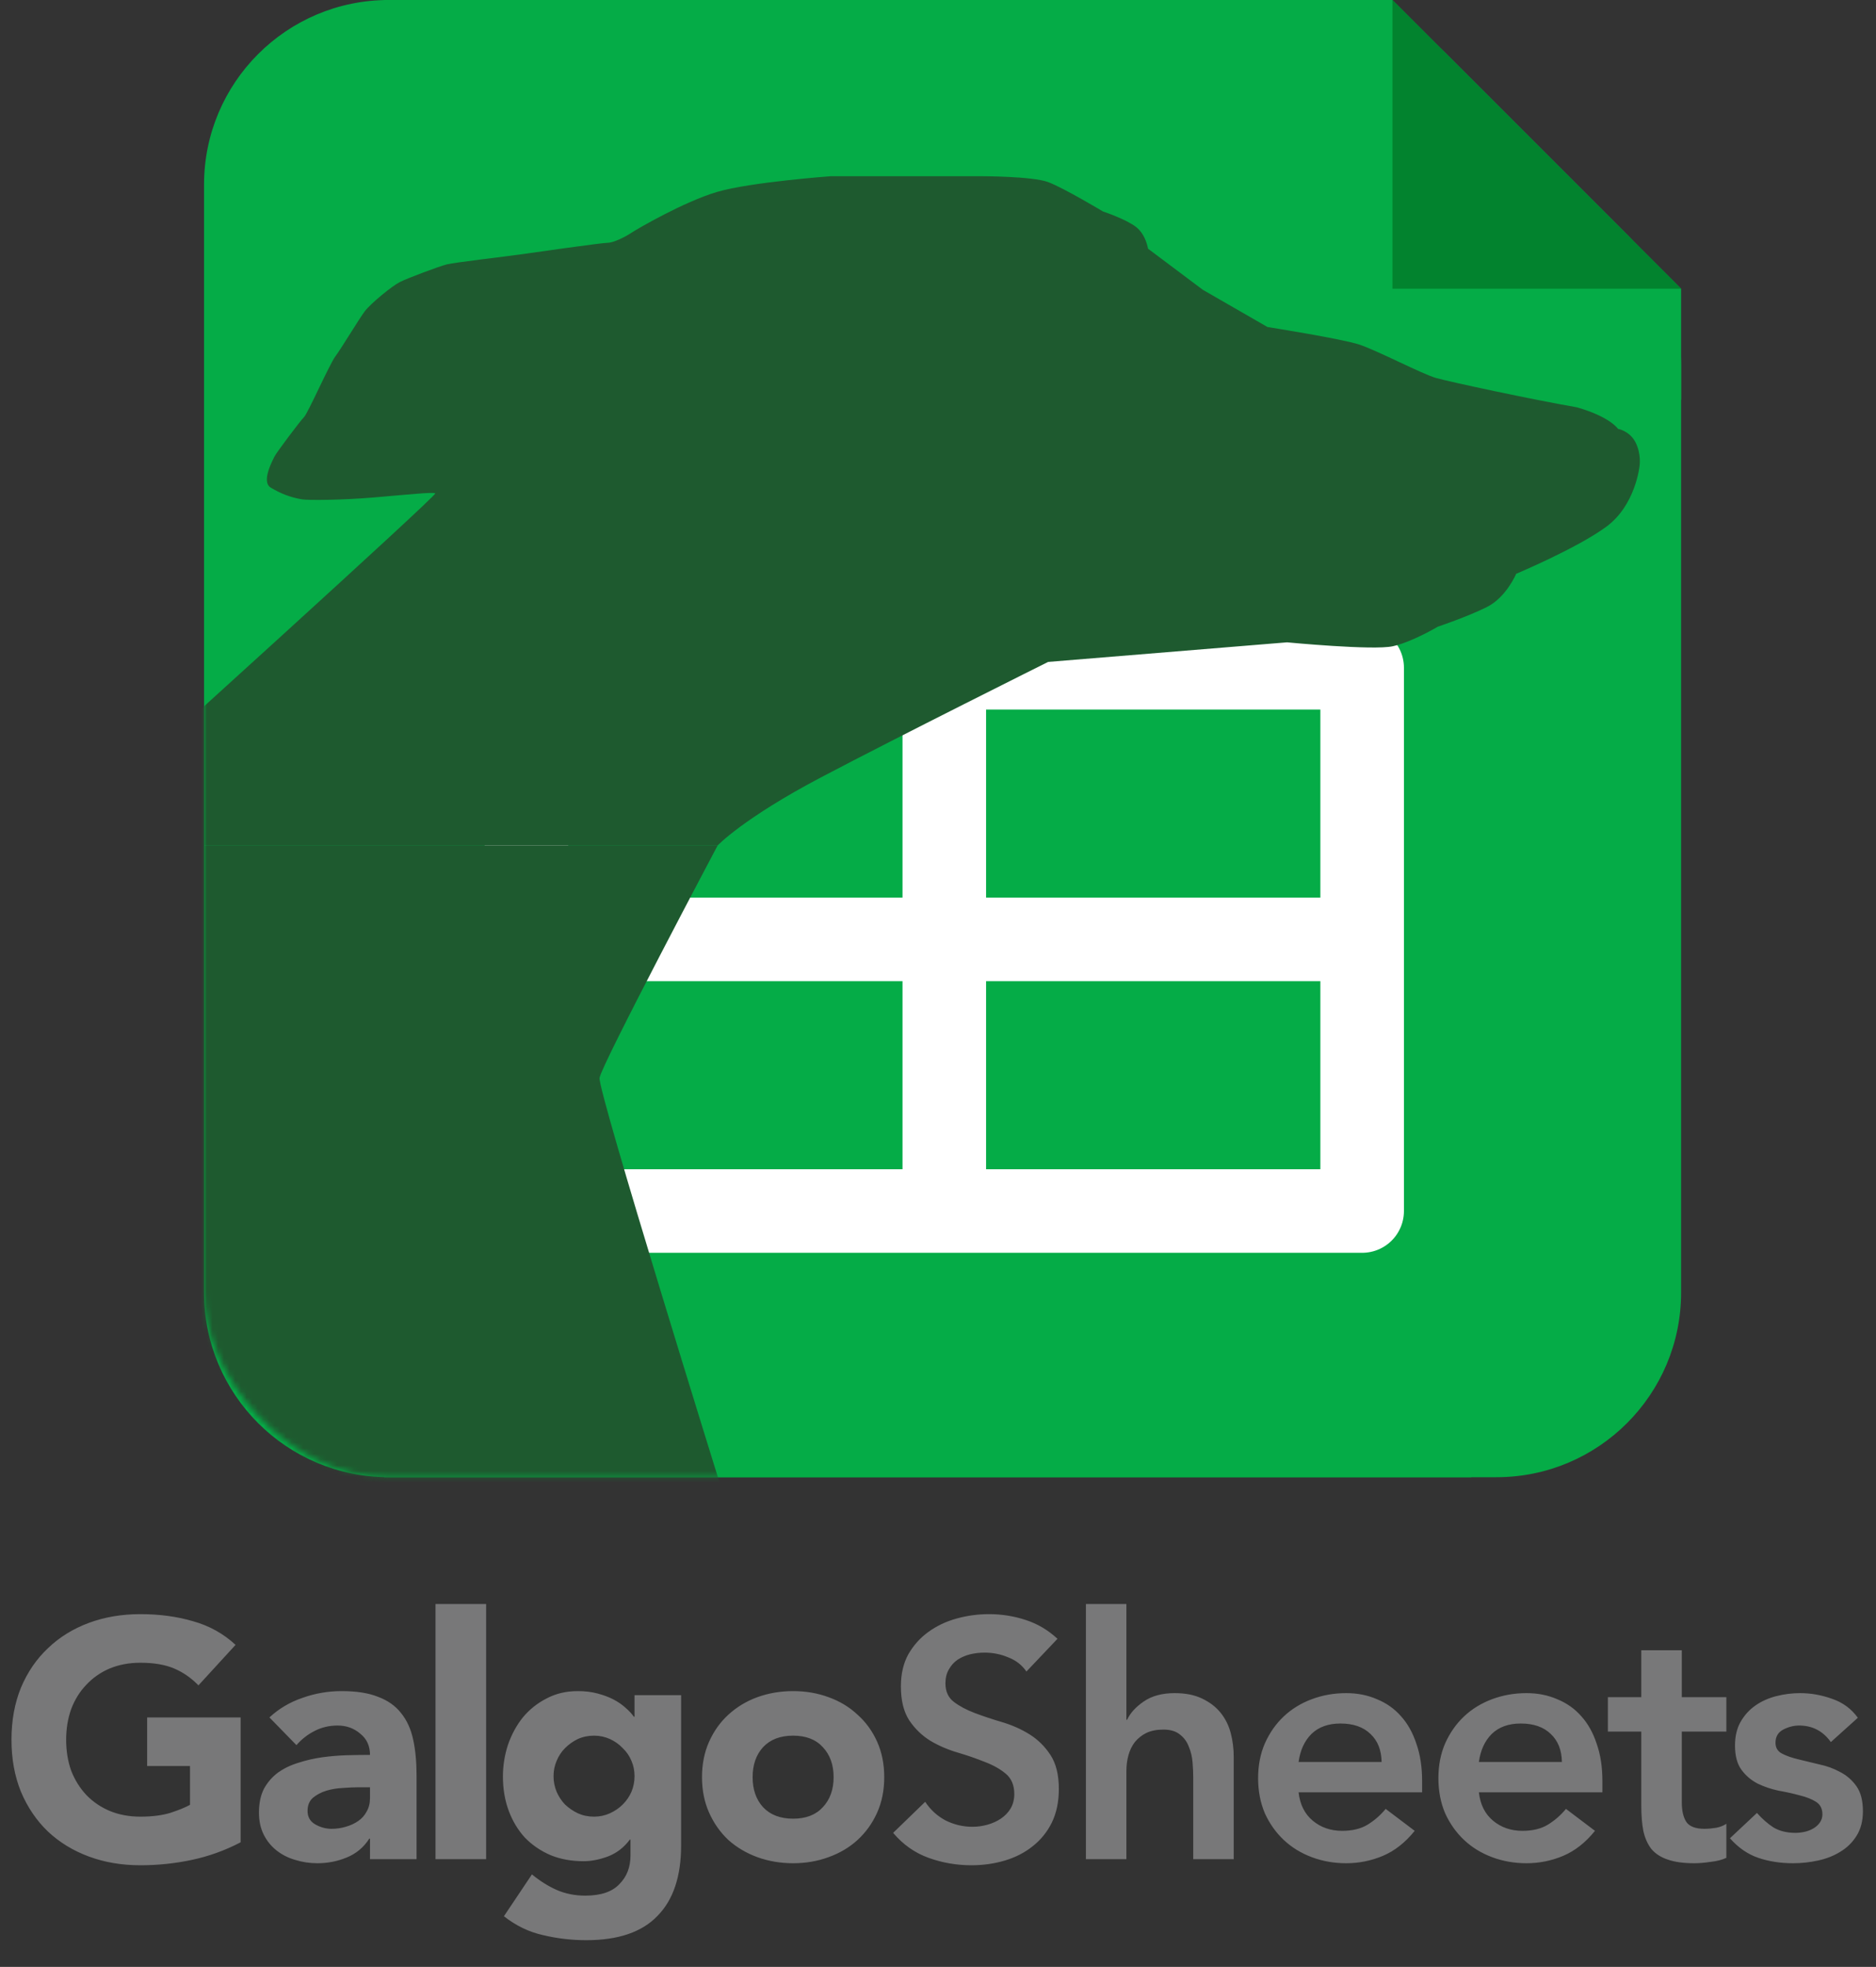
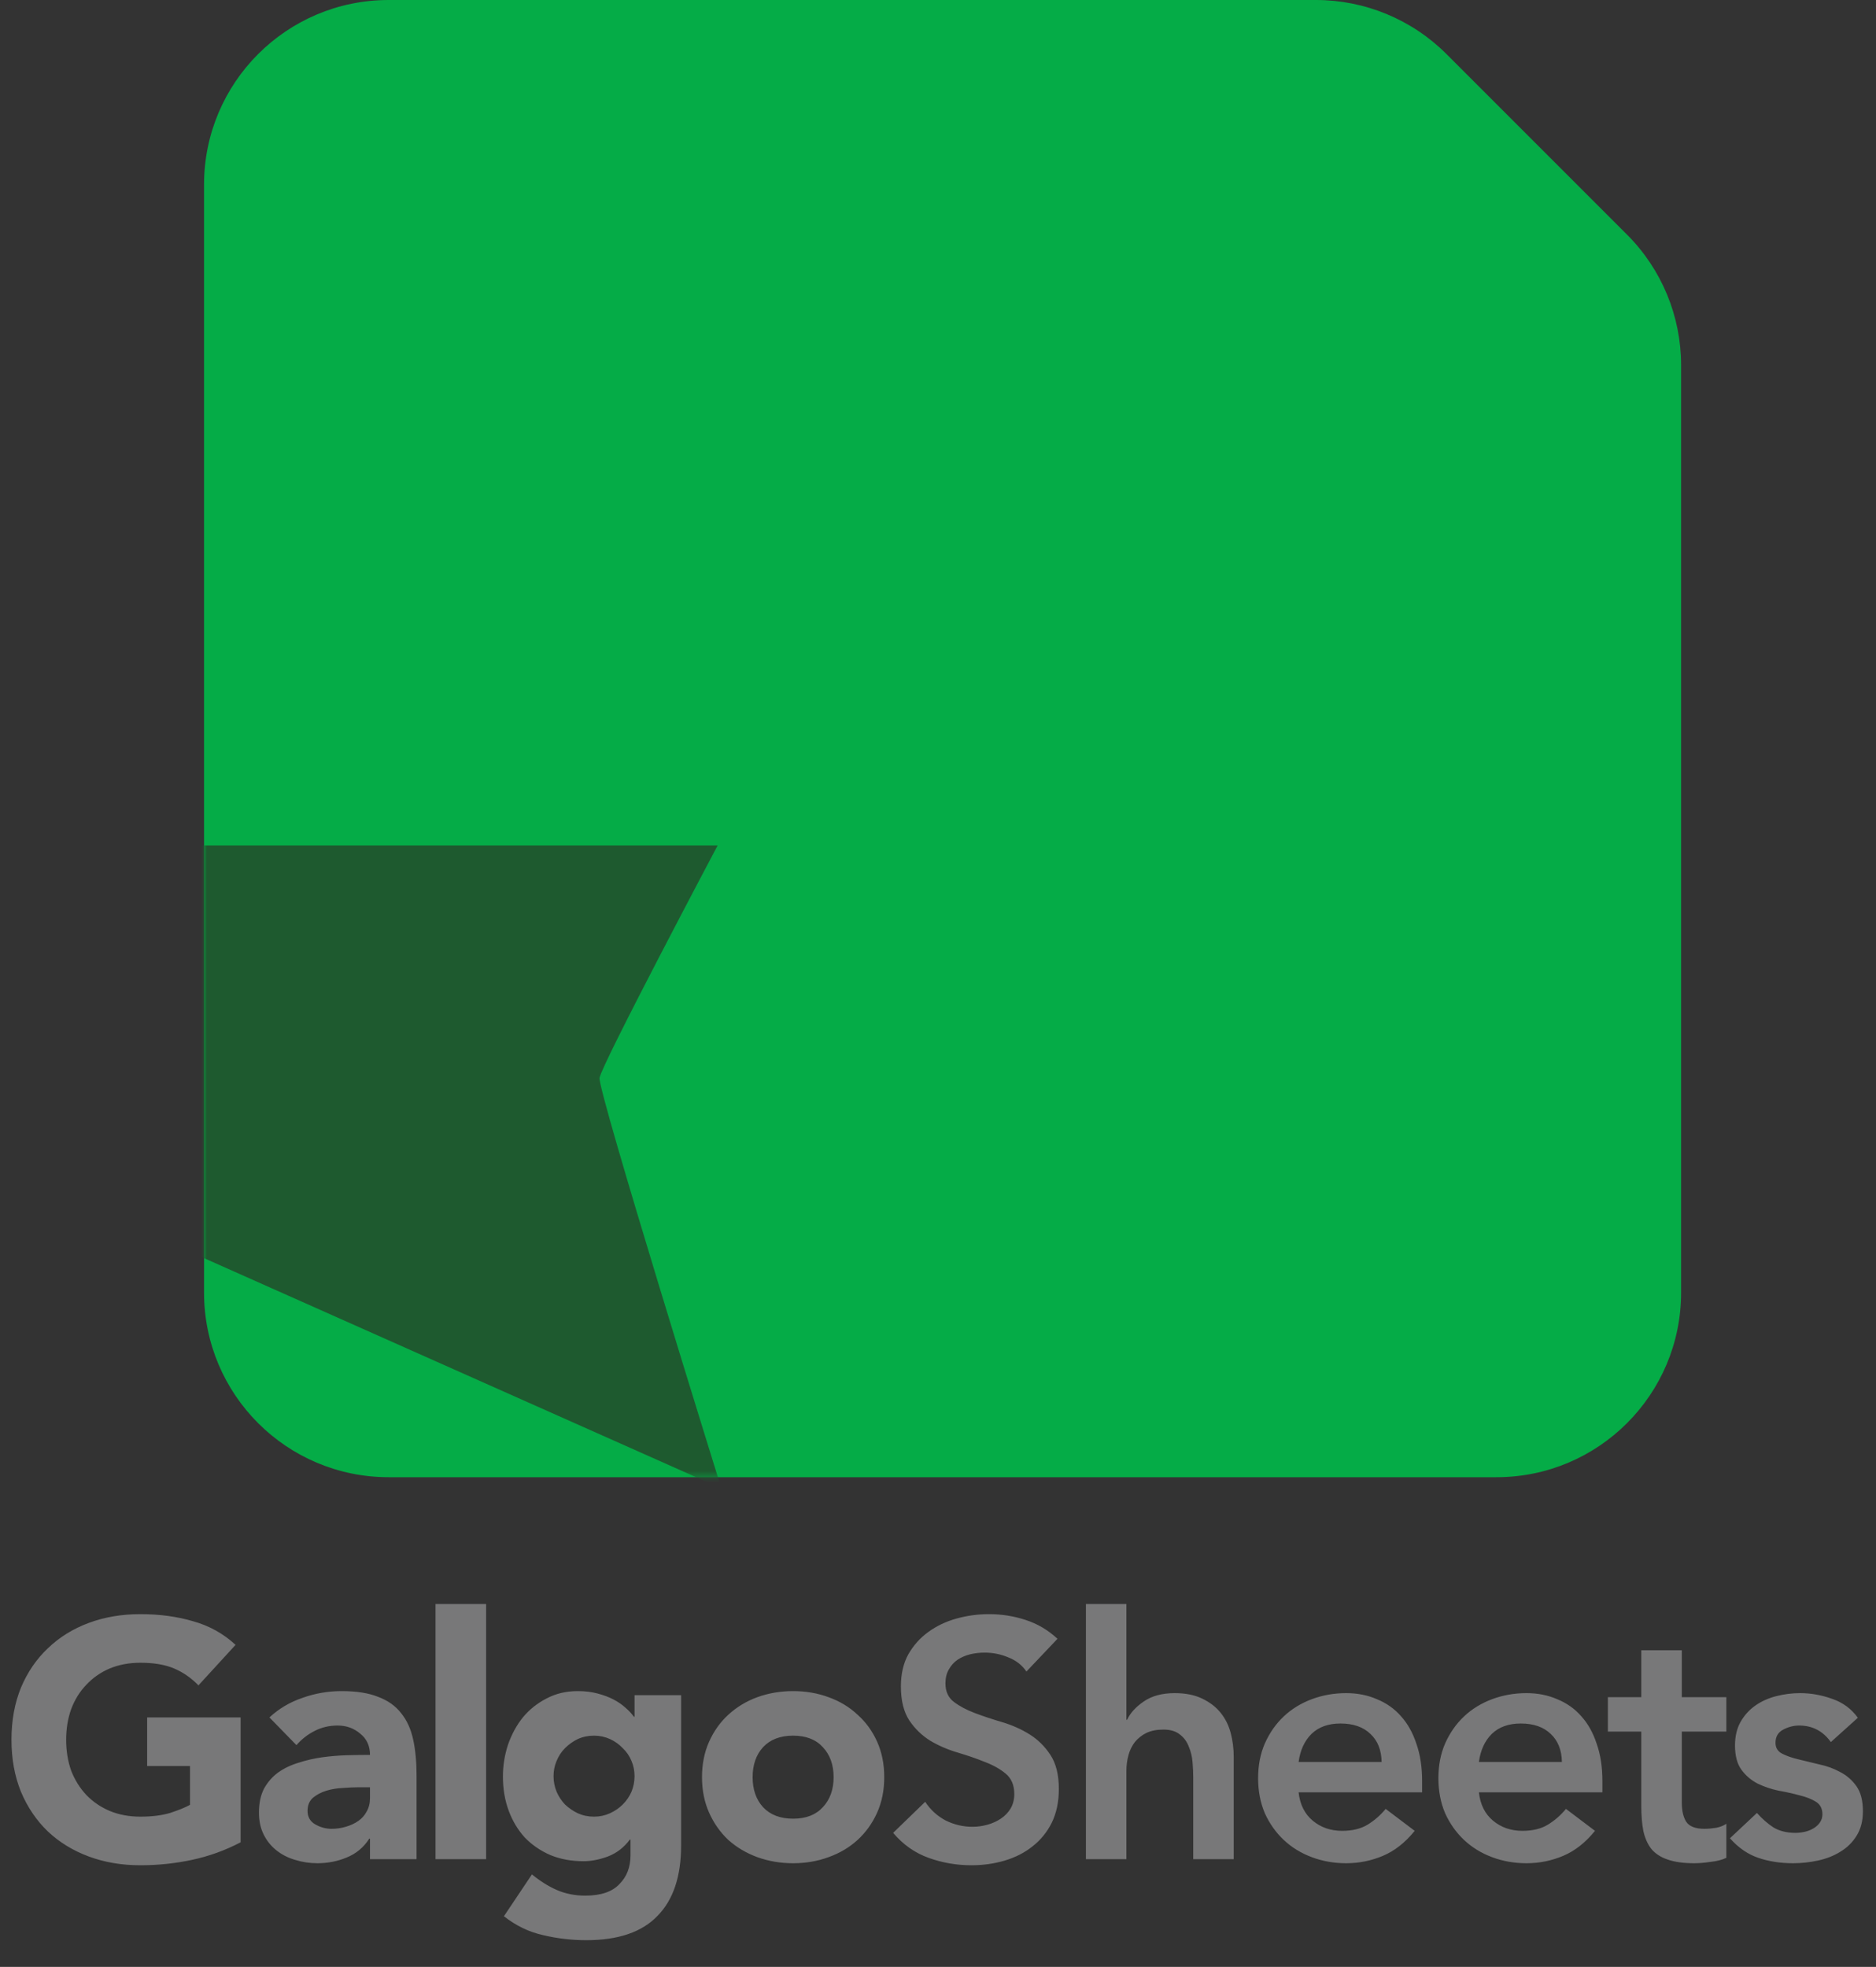
<svg xmlns="http://www.w3.org/2000/svg" width="331" height="347" viewBox="0 0 331 347" fill="none">
  <rect x="0" y="0" width="331" height="347" fill="#333333" stroke="none" />
  <path d="M42.456 325.023C39.717 326.452 36.859 327.484 33.882 328.119C30.904 328.754 27.867 329.072 24.771 329.072C21.476 329.072 18.439 328.556 15.661 327.524C12.882 326.492 10.48 325.023 8.456 323.117C6.431 321.172 4.843 318.83 3.692 316.091C2.58 313.352 2.025 310.295 2.025 306.921C2.025 303.547 2.58 300.49 3.692 297.751C4.843 295.012 6.431 292.689 8.456 290.784C10.48 288.839 12.882 287.35 15.661 286.318C18.439 285.286 21.476 284.77 24.771 284.77C28.145 284.77 31.242 285.187 34.06 286.02C36.918 286.814 39.419 288.204 41.563 290.188L35.013 297.334C33.743 296.024 32.313 295.031 30.726 294.357C29.138 293.682 27.153 293.344 24.771 293.344C22.786 293.344 20.98 293.682 19.352 294.357C17.765 295.031 16.395 295.984 15.244 297.215C14.092 298.406 13.199 299.835 12.564 301.502C11.969 303.169 11.671 304.976 11.671 306.921C11.671 308.906 11.969 310.732 12.564 312.399C13.199 314.027 14.092 315.456 15.244 316.686C16.395 317.877 17.765 318.81 19.352 319.485C20.98 320.16 22.786 320.497 24.771 320.497C26.796 320.497 28.542 320.279 30.011 319.842C31.48 319.366 32.651 318.889 33.524 318.413V311.565H25.962V302.991H42.456V325.023ZM65.281 324.368H65.162C64.17 325.916 62.84 327.027 61.173 327.702C59.545 328.377 57.818 328.715 55.992 328.715C54.642 328.715 53.332 328.516 52.062 328.119C50.831 327.762 49.74 327.206 48.787 326.452C47.834 325.698 47.08 324.765 46.524 323.653C45.969 322.542 45.691 321.251 45.691 319.783C45.691 318.115 45.988 316.706 46.584 315.555C47.219 314.404 48.053 313.451 49.085 312.697C50.157 311.942 51.367 311.367 52.717 310.97C54.067 310.533 55.456 310.216 56.885 310.017C58.354 309.819 59.803 309.7 61.232 309.66C62.701 309.62 64.051 309.6 65.281 309.6C65.281 308.012 64.706 306.762 63.554 305.849C62.443 304.896 61.113 304.42 59.565 304.42C58.096 304.42 56.746 304.737 55.516 305.373C54.325 305.968 53.253 306.802 52.3 307.874L47.537 302.991C49.204 301.443 51.149 300.291 53.372 299.537C55.595 298.743 57.898 298.346 60.279 298.346C62.899 298.346 65.043 298.684 66.71 299.358C68.417 299.994 69.767 300.946 70.759 302.217C71.792 303.487 72.506 305.055 72.903 306.921C73.3 308.747 73.499 310.871 73.499 313.292V328H65.281V324.368ZM63.078 315.317C62.403 315.317 61.55 315.356 60.518 315.436C59.525 315.476 58.553 315.634 57.6 315.912C56.687 316.19 55.893 316.607 55.218 317.163C54.583 317.718 54.265 318.493 54.265 319.485C54.265 320.557 54.722 321.351 55.635 321.867C56.548 322.383 57.501 322.641 58.493 322.641C59.366 322.641 60.2 322.522 60.994 322.284C61.828 322.045 62.562 321.708 63.197 321.271C63.832 320.835 64.329 320.279 64.686 319.604C65.083 318.929 65.281 318.135 65.281 317.222V315.317H63.078ZM76.84 282.983H85.772V328H76.84V282.983ZM120.175 325.559C120.175 331.037 118.786 335.185 116.007 338.004C113.268 340.862 109.08 342.291 103.443 342.291C100.862 342.291 98.322 341.993 95.821 341.398C93.32 340.842 91.017 339.731 88.913 338.063L93.856 330.68C95.245 331.831 96.694 332.744 98.203 333.419C99.751 334.094 101.438 334.431 103.264 334.431C106.003 334.431 108.008 333.756 109.278 332.406C110.588 331.096 111.243 329.409 111.243 327.345V324.546H111.124C110.092 325.936 108.802 326.928 107.254 327.524C105.745 328.079 104.316 328.357 102.966 328.357C100.823 328.357 98.877 328 97.131 327.285C95.384 326.531 93.876 325.499 92.605 324.189C91.375 322.839 90.422 321.251 89.747 319.425C89.072 317.599 88.735 315.595 88.735 313.411C88.735 311.506 89.032 309.64 89.628 307.814C90.263 305.988 91.136 304.38 92.248 302.991C93.399 301.601 94.789 300.49 96.416 299.656C98.044 298.783 99.89 298.346 101.954 298.346C103.224 298.346 104.376 298.485 105.408 298.763C106.479 299.041 107.432 299.398 108.266 299.835C109.099 300.272 109.814 300.768 110.409 301.323C111.005 301.84 111.481 302.356 111.839 302.872H111.958V299.061H120.175V325.559ZM97.667 313.352C97.667 314.304 97.845 315.218 98.203 316.091C98.56 316.924 99.056 317.679 99.691 318.354C100.366 318.989 101.12 319.505 101.954 319.902C102.827 320.299 103.78 320.497 104.812 320.497C105.805 320.497 106.737 320.299 107.611 319.902C108.484 319.505 109.238 318.989 109.874 318.354C110.548 317.679 111.064 316.924 111.422 316.091C111.779 315.218 111.958 314.304 111.958 313.352C111.958 312.399 111.779 311.506 111.422 310.672C111.064 309.799 110.548 309.045 109.874 308.409C109.238 307.735 108.484 307.199 107.611 306.802C106.737 306.405 105.805 306.206 104.812 306.206C103.78 306.206 102.827 306.405 101.954 306.802C101.12 307.199 100.366 307.735 99.691 308.409C99.056 309.045 98.56 309.799 98.203 310.672C97.845 311.506 97.667 312.399 97.667 313.352ZM123.86 313.53C123.86 311.228 124.277 309.144 125.11 307.278C125.944 305.412 127.075 303.824 128.504 302.514C129.973 301.165 131.68 300.133 133.625 299.418C135.61 298.703 137.714 298.346 139.937 298.346C142.16 298.346 144.244 298.703 146.189 299.418C148.174 300.133 149.881 301.165 151.31 302.514C152.779 303.824 153.93 305.412 154.764 307.278C155.598 309.144 156.015 311.228 156.015 313.53C156.015 315.833 155.598 317.917 154.764 319.783C153.93 321.648 152.779 323.256 151.31 324.606C149.881 325.916 148.174 326.928 146.189 327.643C144.244 328.357 142.16 328.715 139.937 328.715C137.714 328.715 135.61 328.357 133.625 327.643C131.68 326.928 129.973 325.916 128.504 324.606C127.075 323.256 125.944 321.648 125.11 319.783C124.277 317.917 123.86 315.833 123.86 313.53ZM132.792 313.53C132.792 315.714 133.407 317.48 134.638 318.83C135.908 320.18 137.674 320.855 139.937 320.855C142.2 320.855 143.947 320.18 145.177 318.83C146.448 317.48 147.083 315.714 147.083 313.53C147.083 311.347 146.448 309.581 145.177 308.231C143.947 306.881 142.2 306.206 139.937 306.206C137.674 306.206 135.908 306.881 134.638 308.231C133.407 309.581 132.792 311.347 132.792 313.53ZM181.104 294.893C180.31 293.741 179.238 292.908 177.889 292.392C176.579 291.836 175.189 291.558 173.721 291.558C172.847 291.558 171.994 291.657 171.16 291.856C170.366 292.054 169.632 292.372 168.957 292.808C168.322 293.245 167.806 293.821 167.409 294.535C167.012 295.21 166.813 296.024 166.813 296.977C166.813 298.406 167.309 299.497 168.302 300.252C169.294 301.006 170.525 301.661 171.994 302.217C173.463 302.772 175.07 303.308 176.817 303.824C178.564 304.34 180.171 305.055 181.64 305.968C183.109 306.881 184.34 308.092 185.332 309.6C186.324 311.109 186.821 313.114 186.821 315.614C186.821 317.877 186.404 319.862 185.57 321.569C184.737 323.236 183.605 324.626 182.176 325.737C180.787 326.849 179.159 327.682 177.293 328.238C175.428 328.794 173.463 329.072 171.398 329.072C168.778 329.072 166.257 328.635 163.836 327.762C161.414 326.888 159.33 325.42 157.584 323.355L163.241 317.877C164.154 319.267 165.344 320.358 166.813 321.152C168.322 321.906 169.91 322.284 171.577 322.284C172.45 322.284 173.324 322.165 174.197 321.926C175.07 321.688 175.864 321.331 176.579 320.855C177.293 320.378 177.869 319.783 178.306 319.068C178.742 318.314 178.961 317.46 178.961 316.508C178.961 314.959 178.464 313.769 177.472 312.935C176.48 312.101 175.249 311.407 173.78 310.851C172.311 310.255 170.704 309.7 168.957 309.184C167.21 308.667 165.602 307.973 164.134 307.099C162.665 306.186 161.434 304.995 160.442 303.527C159.449 302.018 158.953 300.013 158.953 297.513C158.953 295.329 159.39 293.444 160.263 291.856C161.176 290.268 162.347 288.958 163.776 287.926C165.245 286.854 166.913 286.06 168.778 285.544C170.644 285.028 172.55 284.77 174.495 284.77C176.718 284.77 178.861 285.107 180.926 285.782C183.03 286.457 184.915 287.568 186.582 289.117L181.104 294.893ZM198.743 303.408H198.862C199.418 302.217 200.39 301.145 201.78 300.192C203.209 299.2 205.035 298.703 207.258 298.703C209.163 298.703 210.771 299.021 212.081 299.656C213.431 300.291 214.522 301.125 215.356 302.157C216.19 303.189 216.785 304.38 217.142 305.73C217.5 307.08 217.678 308.489 217.678 309.958V328H210.533V313.53C210.533 312.736 210.493 311.863 210.414 310.91C210.334 309.918 210.116 309.005 209.759 308.171C209.441 307.298 208.925 306.583 208.211 306.028C207.496 305.432 206.523 305.134 205.293 305.134C204.102 305.134 203.09 305.333 202.256 305.73C201.462 306.127 200.787 306.663 200.231 307.338C199.715 308.012 199.338 308.787 199.1 309.66C198.862 310.533 198.743 311.446 198.743 312.399V328H191.597V282.983H198.743V303.408ZM229.124 316.21C229.362 318.354 230.196 320.021 231.625 321.212C233.054 322.403 234.781 322.998 236.806 322.998C238.592 322.998 240.081 322.641 241.272 321.926C242.502 321.172 243.574 320.239 244.487 319.128L249.608 322.998C247.941 325.062 246.075 326.531 244.011 327.405C241.946 328.278 239.783 328.715 237.52 328.715C235.376 328.715 233.352 328.357 231.446 327.643C229.541 326.928 227.894 325.916 226.504 324.606C225.115 323.296 224.003 321.728 223.17 319.902C222.376 318.036 221.979 315.972 221.979 313.709C221.979 311.446 222.376 309.402 223.17 307.576C224.003 305.71 225.115 304.122 226.504 302.812C227.894 301.502 229.541 300.49 231.446 299.775C233.352 299.061 235.376 298.703 237.52 298.703C239.505 298.703 241.311 299.061 242.939 299.775C244.606 300.45 246.015 301.443 247.167 302.753C248.357 304.063 249.27 305.69 249.906 307.635C250.581 309.541 250.918 311.744 250.918 314.245V316.21H229.124ZM243.772 310.851C243.733 308.747 243.078 307.099 241.807 305.909C240.537 304.678 238.771 304.063 236.508 304.063C234.364 304.063 232.657 304.678 231.387 305.909C230.156 307.139 229.402 308.787 229.124 310.851H243.772ZM260.935 316.21C261.173 318.354 262.006 320.021 263.436 321.212C264.865 322.403 266.591 322.998 268.616 322.998C270.402 322.998 271.891 322.641 273.082 321.926C274.313 321.172 275.384 320.239 276.297 319.128L281.418 322.998C279.751 325.062 277.885 326.531 275.821 327.405C273.757 328.278 271.593 328.715 269.331 328.715C267.187 328.715 265.162 328.357 263.257 327.643C261.351 326.928 259.704 325.916 258.315 324.606C256.925 323.296 255.814 321.728 254.98 319.902C254.186 318.036 253.789 315.972 253.789 313.709C253.789 311.446 254.186 309.402 254.98 307.576C255.814 305.71 256.925 304.122 258.315 302.812C259.704 301.502 261.351 300.49 263.257 299.775C265.162 299.061 267.187 298.703 269.331 298.703C271.315 298.703 273.122 299.061 274.749 299.775C276.417 300.45 277.826 301.443 278.977 302.753C280.168 304.063 281.081 305.69 281.716 307.635C282.391 309.541 282.728 311.744 282.728 314.245V316.21H260.935ZM275.583 310.851C275.543 308.747 274.888 307.099 273.618 305.909C272.348 304.678 270.581 304.063 268.318 304.063C266.175 304.063 264.468 304.678 263.197 305.909C261.967 307.139 261.213 308.787 260.935 310.851H275.583ZM283.694 305.492V299.418H289.589V291.141H296.735V299.418H304.595V305.492H296.735V317.996C296.735 319.425 296.993 320.557 297.509 321.39C298.065 322.224 299.136 322.641 300.724 322.641C301.359 322.641 302.054 322.581 302.808 322.462C303.563 322.303 304.158 322.065 304.595 321.748V327.762C303.84 328.119 302.908 328.357 301.796 328.476C300.724 328.635 299.771 328.715 298.938 328.715C297.032 328.715 295.464 328.496 294.234 328.06C293.043 327.663 292.09 327.047 291.376 326.214C290.701 325.34 290.224 324.268 289.946 322.998C289.708 321.728 289.589 320.259 289.589 318.592V305.492H283.694ZM323.034 307.338C321.645 305.392 319.779 304.42 317.437 304.42C316.484 304.42 315.551 304.658 314.638 305.134C313.725 305.611 313.269 306.385 313.269 307.457C313.269 308.33 313.646 308.965 314.4 309.362C315.154 309.759 316.107 310.097 317.258 310.374C318.41 310.652 319.64 310.95 320.95 311.268C322.3 311.546 323.55 312.002 324.702 312.637C325.853 313.233 326.806 314.066 327.56 315.138C328.314 316.21 328.691 317.679 328.691 319.545C328.691 321.251 328.314 322.7 327.56 323.891C326.845 325.043 325.893 325.975 324.702 326.69C323.55 327.405 322.24 327.921 320.772 328.238C319.303 328.556 317.834 328.715 316.365 328.715C314.142 328.715 312.098 328.397 310.232 327.762C308.366 327.127 306.699 325.975 305.23 324.308L309.994 319.842C310.907 320.874 311.879 321.728 312.912 322.403C313.983 323.038 315.274 323.355 316.782 323.355C317.298 323.355 317.834 323.296 318.39 323.177C318.946 323.058 319.462 322.859 319.938 322.581C320.414 322.303 320.791 321.966 321.069 321.569C321.387 321.132 321.546 320.636 321.546 320.08C321.546 319.088 321.169 318.354 320.414 317.877C319.66 317.401 318.707 317.024 317.556 316.746C316.405 316.428 315.154 316.15 313.805 315.912C312.495 315.634 311.264 315.218 310.113 314.662C308.962 314.066 308.009 313.252 307.255 312.22C306.5 311.188 306.123 309.759 306.123 307.933C306.123 306.345 306.441 304.976 307.076 303.824C307.751 302.634 308.624 301.661 309.696 300.907C310.768 300.152 311.999 299.597 313.388 299.239C314.777 298.882 316.187 298.703 317.616 298.703C319.521 298.703 321.407 299.041 323.273 299.716C325.138 300.351 326.647 301.462 327.798 303.05L323.034 307.338Z" fill="#787879" />
-   <path d="M67.75 0H245.68L296.612 50.932V70.445L259.571 260.612H67.75V0Z" fill="#05AC47" />
  <path d="M36 32.577C36 14.585 50.585 0 68.576 0H232.186C240.826 0 249.112 3.432 255.221 9.541L287.07 41.39C293.18 47.5 296.612 55.785 296.612 64.425V228.035C296.612 246.027 282.027 260.612 264.035 260.612H68.576C50.585 260.612 36 246.027 36 228.035V32.577Z" fill="#05AC47" />
  <mask id="mask0_224_3" style="mask-type:alpha" maskUnits="userSpaceOnUse" x="36" y="0" width="261" height="261">
    <rect x="36" width="260.612" height="260.612" rx="32.577" fill="#05AC47" />
  </mask>
  <g mask="url(#mask0_224_3)">
-     <path d="M92.885 165.727H240.337M166.611 117.805V213.649M92.885 117.805H240.337V213.649H92.885V117.805Z" stroke="white" stroke-width="14.745" stroke-linecap="round" stroke-linejoin="round" />
-     <path d="M227.088 113.321L184.935 116.776C184.935 116.776 158.531 129.944 144.826 137.161C131.121 144.378 126.619 149.158 126.619 149.158L47.728 149.158H10.203L22.544 136.816C22.544 136.816 76.79 87.725 76.79 87.062C76.79 86.729 71.467 87.299 66.079 87.753C60.288 88.241 54.368 88.277 53.295 88.098C51.222 87.753 49.494 87.062 47.767 86.025C46.039 84.989 48.112 81.188 48.458 80.497C48.803 79.806 52.949 74.278 53.64 73.587C54.331 72.896 58.132 64.258 59.168 62.876C60.205 61.494 63.315 56.311 64.351 54.929C65.388 53.547 69.188 50.437 70.57 49.746C71.952 49.055 77.481 46.982 78.863 46.637C80.245 46.291 89.228 45.255 91.647 44.909C94.065 44.564 106.158 42.836 107.195 42.836C108.231 42.836 110.304 41.8 111.341 41.108C112.377 40.417 120.67 35.58 126.543 33.853C132.417 32.125 146.583 31.089 146.583 31.089H173.188C173.188 31.089 182.171 31.089 184.935 32.125C187.699 33.162 194.609 37.308 194.609 37.308C194.609 37.308 198.755 38.69 200.483 40.072C202.211 41.454 202.556 43.873 202.556 43.873L212.23 51.128L223.632 57.693C223.632 57.693 236.762 59.766 239.872 60.803C242.981 61.839 250.928 65.985 253.347 66.676C255.766 67.368 270.277 70.477 278.224 71.859C284.099 73.539 285.48 75.66 285.48 75.66C285.48 75.66 287.553 76.006 288.589 78.078C289.626 80.151 289.28 82.225 289.28 82.225C289.28 82.225 288.589 89.135 283.406 92.935C278.224 96.736 267.513 101.228 267.513 101.228C267.513 101.228 265.785 105.374 262.33 107.101C258.875 108.829 253.693 110.557 253.693 110.557C253.693 110.557 249.201 113.244 245.745 114.012C242.29 114.78 227.088 113.321 227.088 113.321Z" fill="#1E5A2F" />
-     <path d="M105.783 190.167C106.114 187.852 126.619 149.157 126.619 149.157H10.203L-29.484 192.813L80.978 290.708L127.28 262.596C127.28 262.596 105.452 192.483 105.783 190.167Z" fill="#1E5A2F" />
+     <path d="M105.783 190.167C106.114 187.852 126.619 149.157 126.619 149.157H10.203L-29.484 192.813L127.28 262.596C127.28 262.596 105.452 192.483 105.783 190.167Z" fill="#1E5A2F" />
  </g>
-   <path d="M245.68 0L296.612 50.932H245.68V0Z" fill="#02832E" />
</svg>